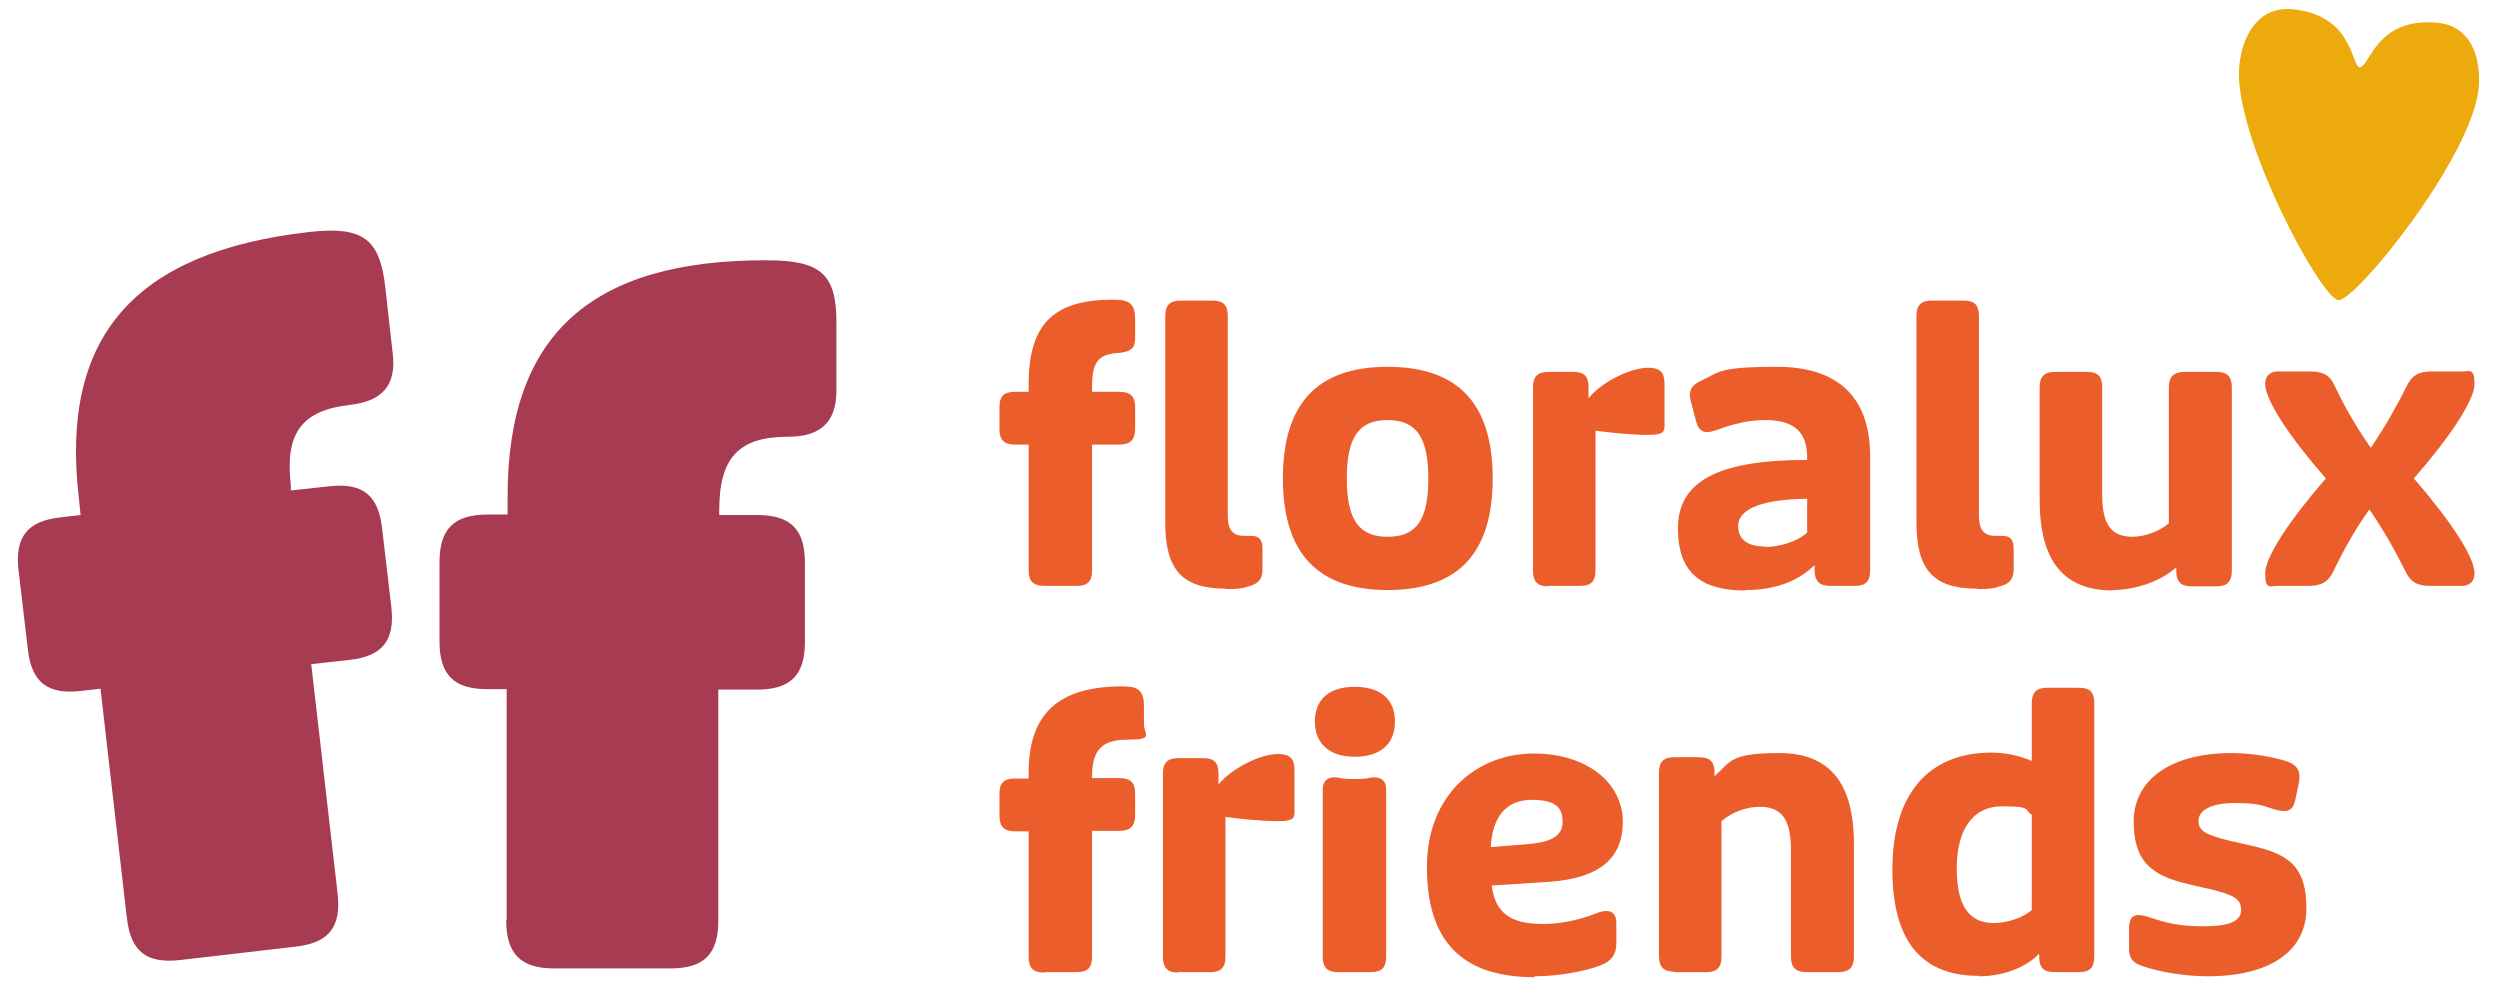
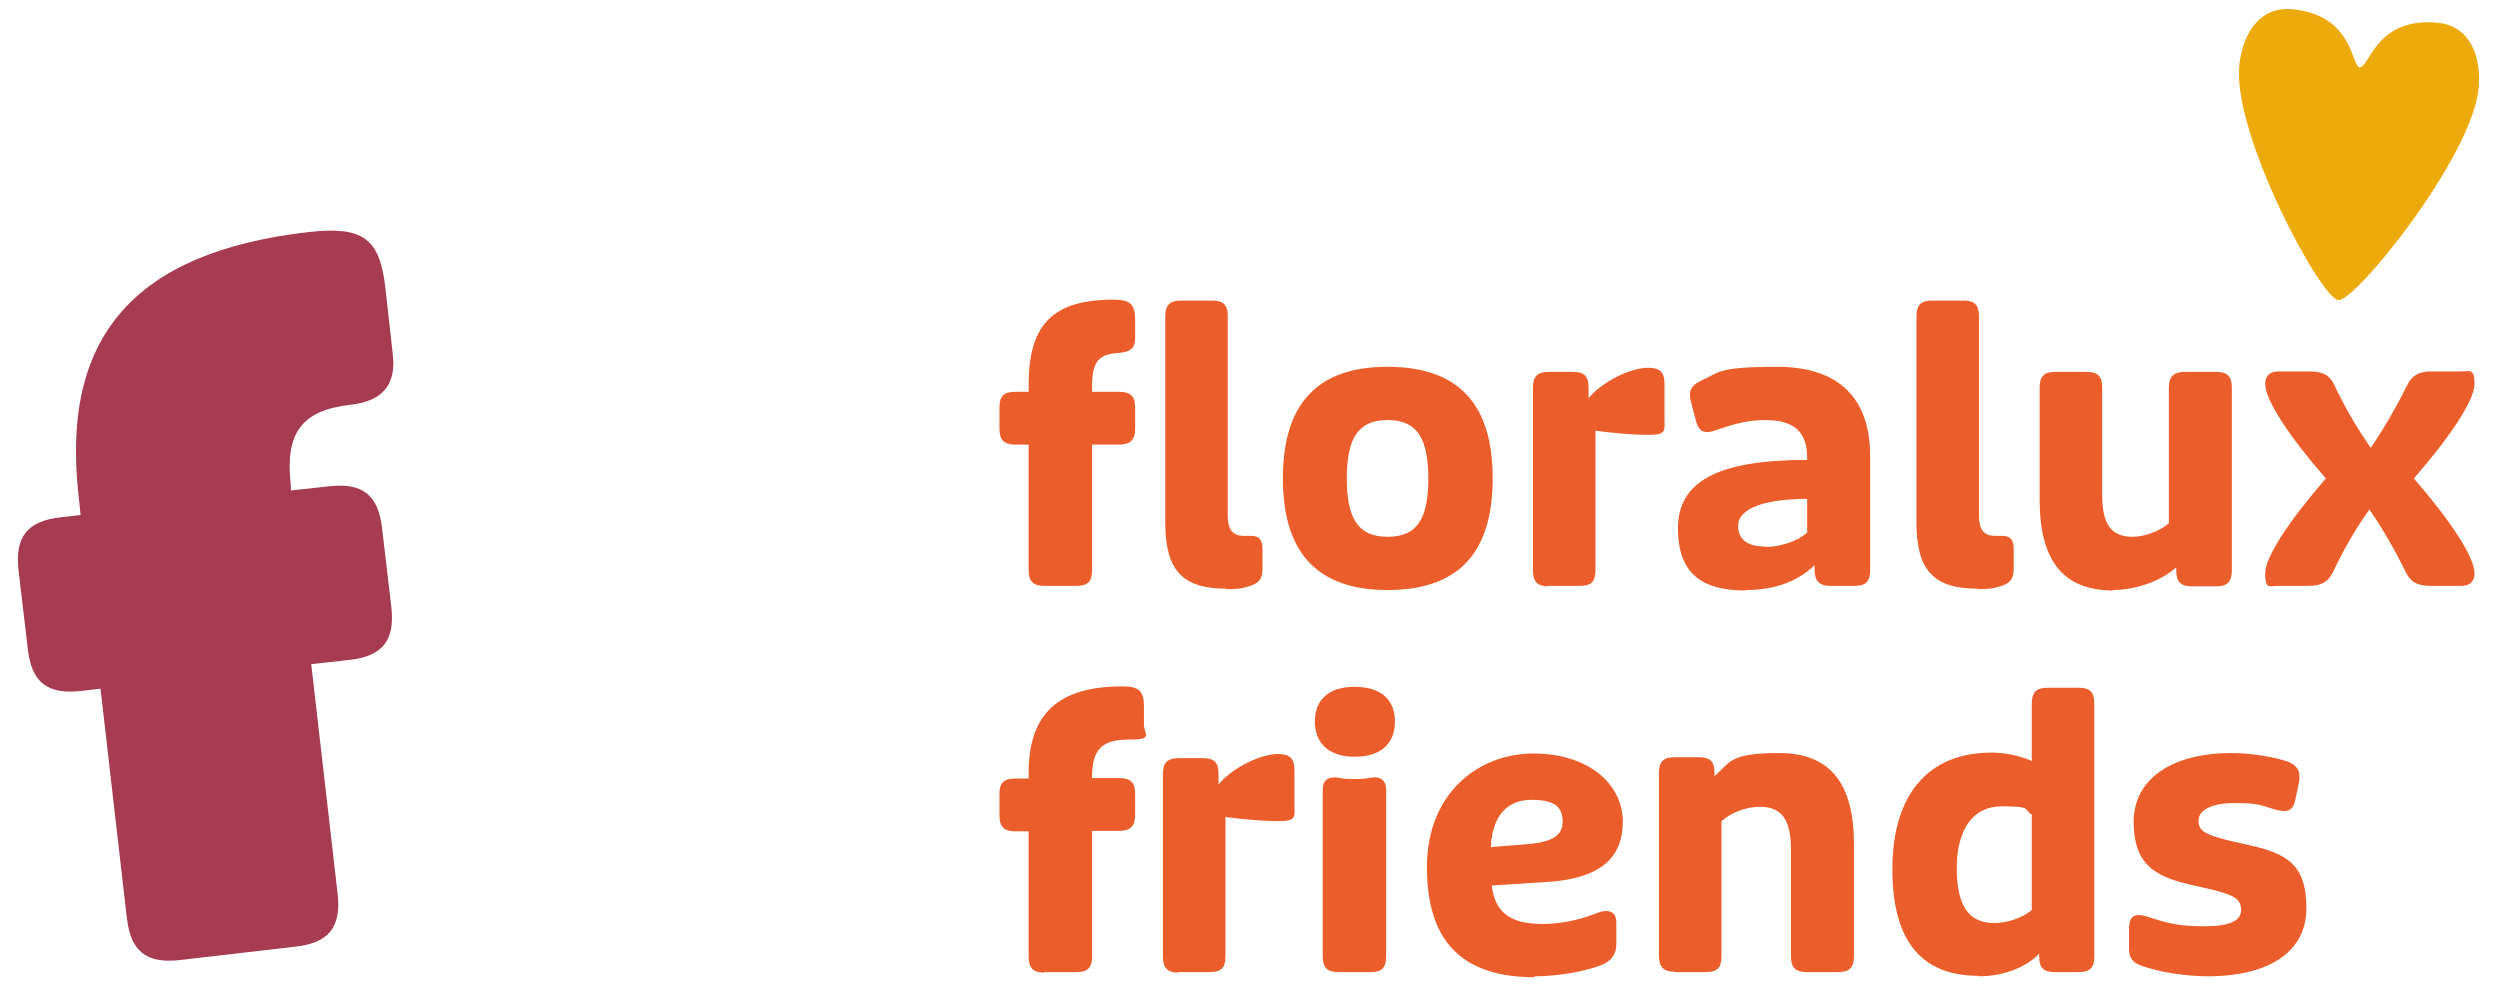
<svg xmlns="http://www.w3.org/2000/svg" id="Laag_1" version="1.1" viewBox="0 0 539.8 212.4">
  <defs>
    <style>
      .st0 {
        fill: #ecaa0d;
      }

      .st1 {
        fill: #a73b52;
      }

      .st2 {
        fill: #eb5e2b;
      }
    </style>
  </defs>
  <path class="st1" d="M27.4,198.3l-5.7-49.6-4.3.5c-7.2.8-10.6-1.9-11.4-9.1l-2-17c-.8-7.2,1.9-10.6,9.1-11.4l4.3-.5-.4-3.9c-4-34.6,12-52.9,49.7-57.2,11.7-1.3,15.3,1.4,16.5,12l1.6,14.3c.8,6.6-2.1,10.2-9.1,11-10.7,1.2-14.2,6.2-12.9,17.5v1c.1,0,8.3-.9,8.3-.9,7.2-.8,10.6,1.9,11.4,9.1l2,17c.8,7.2-1.9,10.6-9.1,11.4l-8.2.9,5.7,49.6c.8,7.2-1.9,10.6-9.1,11.4l-25,2.9c-7.2.8-10.6-1.9-11.4-9.1" />
-   <path class="st1" d="M109.4,198.7v-49.9c0,0-4.2,0-4.2,0-7.2,0-10.3-3.1-10.3-10.3v-17.1c0-7.2,3.1-10.3,10.4-10.3h4.3s0-3.9,0-3.9c0-34.9,18-51.1,56-51,11.8,0,15.1,3.1,15,13.8v14.4c0,6.6-3.3,9.9-10.4,9.9-10.7,0-14.9,4.5-14.9,15.9v1s8.2,0,8.2,0c7.2,0,10.3,3.1,10.3,10.3v17.1c0,7.2-3.1,10.3-10.4,10.3h-8.3s0,49.9,0,49.9c0,7.2-3.1,10.3-10.3,10.3h-25.2c-7.2,0-10.3-3.2-10.3-10.4" />
  <path class="st0" d="M509.6,14.6c-2-.2-1.3-11.3-14.6-12.6-7.1-.7-10.8,5.3-11.5,12.2-1.4,14.9,17.6,50.3,21.4,50.6,3.7.3,28.9-30.9,30.3-45.8.6-6.9-1.9-13.5-9-14.1-13.3-1.2-14.6,9.8-16.7,9.6" />
  <path class="st2" d="M476.7,210.8c13.4,0,21.3-5.4,21.3-14.7s-4.1-11.8-12.3-13.6l-4.8-1.1c-4.7-1.2-6.2-2-6.2-4.2s2.7-3.8,7.7-3.8,5.7.4,8.5,1.3c3,.9,4.2.4,4.7-2l.8-3.8c.4-2.3-.3-3.6-2.3-4.4-2.8-1-7.8-1.9-12.3-1.9-13.1,0-21.1,5.8-21.1,14.8s4.3,11.8,12.2,13.6l4.8,1.1c4.8,1.2,6.2,2.1,6.2,4.4s-2.4,3.5-8,3.5-8-.7-12-2c-2.7-.9-4.2-.5-4.2,2.5v4.3c0,2.1.8,3.1,2.9,3.8,3.8,1.3,9.2,2.2,14.1,2.2M430.5,199.3c-5.4,0-8-3.8-8-11.8s3.2-13.4,9.8-13.4,4.6.7,6.4,1.8v20.6c-2,1.7-5.3,2.8-8.2,2.8M427.3,210.8c5.5,0,10.4-2.1,13-4.9v.6c0,2.4.9,3.4,3.3,3.4h5.3c2.4,0,3.3-1,3.3-3.4v-54.6c0-2.4-.9-3.4-3.3-3.4h-6.9c-2.3,0-3.3,1-3.3,3.4v12.4c-2.3-1-5.5-1.8-8.7-1.8-13.7,0-21.4,9.1-21.4,25.2s6.8,23,18.6,23M361.5,209.9h6.9c2.4,0,3.3-1,3.3-3.4v-29.2c2.3-2,5.5-3.1,8.3-3.1,4.7,0,6.7,2.8,6.7,9.2v23.1c0,2.4,1,3.4,3.4,3.4h6.8c2.4,0,3.4-1,3.4-3.4v-24.3c0-13.2-5.3-19.6-16.1-19.6s-10.5,1.9-14,5v-.8c0-2.3-.9-3.3-3.4-3.3h-5.3c-2.3,0-3.3,1-3.3,3.3v39.6c0,2.4,1,3.4,3.3,3.4M321.9,182.9c.3-6.6,3.4-10.2,8.8-10.2s6.7,1.8,6.7,4.8-2.5,4.4-7.9,4.8l-7.6.6ZM331.3,210.8c5,0,10.8-1,14.4-2.4,2.3-.9,3.3-2.4,3.3-4.6v-4.6c0-2.5-1.8-3.1-4.6-1.9-3.5,1.4-7.6,2.2-11.3,2.2-7.2,0-10.3-2.6-11-8.3l12.5-.8c10.6-.8,15.8-4.9,15.8-13s-7.4-14.7-19.3-14.7-23,8.6-23,24.5,7.4,23.8,23.3,23.8M292.5,163.4c5.6,0,8.7-2.8,8.7-7.6s-3.1-7.5-8.7-7.5-8.6,2.8-8.6,7.5,3.1,7.6,8.6,7.6M289.1,209.9h6.9c2.4,0,3.3-1,3.3-3.4v-36c0-2-1.2-2.9-3.3-2.6-1.3.3-2.3.3-3.6.3s-2.2,0-3.5-.3c-2.1-.3-3.3.6-3.3,2.6v36c0,2.4,1,3.4,3.3,3.4M254.4,209.9h6.9c2.4,0,3.3-1,3.3-3.4v-30.1c3,.4,7.6.9,11.5.9s3.4-1,3.4-3.4v-7.7c0-2.4-1-3.4-3.5-3.4-4,0-10.2,3.2-12.9,6.6v-2.4c0-2.4-1-3.3-3.3-3.3h-5.4c-2.3,0-3.3,1-3.3,3.3v39.6c0,2.4,1,3.4,3.3,3.4M225.6,209.9h6.9c2.4,0,3.3-1,3.3-3.4v-27.1h5.9c2.3,0,3.4-1,3.4-3.4v-4.7c0-2.4-1.1-3.3-3.4-3.3h-5.9v-.3c0-5.8,2.1-8,7.8-8s3.4-1.1,3.4-3.3v-3.9c0-3.3-1.1-4.3-4.6-4.3-13.9,0-20.3,5.9-20.3,18.7v1.2h-2.9c-2.4,0-3.4.9-3.4,3.3v4.7c0,2.4,1,3.4,3.4,3.4h2.9v27.1c0,2.4,1,3.4,3.3,3.4" />
  <path class="st2" d="M492,126.5h6.5c2.9,0,4.3-1,5.3-3.1,2.2-4.6,4.6-8.9,7.8-13.4,3.1,4.5,5.5,8.8,7.8,13.4,1,2.1,2.3,3.1,5.3,3.1h6.8c1.8,0,2.8-1,2.8-2.7,0-3.6-5.3-11.5-13.1-20.5,7.8-8.9,13.1-16.9,13.1-20.4s-1.1-2.7-2.8-2.7h-6.5c-2.9,0-4.3,1-5.3,3.1-2.3,4.6-4.7,8.8-7.8,13.4-3.2-4.6-5.6-8.8-7.8-13.4-.9-2.1-2.3-3.1-5.3-3.1h-6.9c-1.8,0-2.8,1-2.8,2.7,0,3.5,5.3,11.5,13.1,20.4-7.8,9-13.1,16.9-13.1,20.5s1,2.7,2.8,2.7M456.1,127.4c4.9,0,10.3-1.8,13.8-4.9v.8c0,2.3,1,3.3,3.3,3.3h5.4c2.3,0,3.3-1,3.3-3.4v-39.6c0-2.3-1-3.3-3.3-3.3h-6.9c-2.3,0-3.4,1-3.4,3.3v29.4c-2.2,1.8-5.3,2.9-7.8,2.9-4.6,0-6.6-2.6-6.6-9.1v-23.2c0-2.3-.9-3.3-3.3-3.3h-6.9c-2.3,0-3.3,1-3.3,3.3v24.3c0,13.3,5.2,19.6,15.9,19.6M426.8,127.2c1.5,0,3.3,0,4.7-.5,2.4-.6,3.3-1.6,3.3-3.8v-4.3c0-2.1-.7-2.9-2.5-2.9s-.8,0-1.5,0c-2.4,0-3.5-1.3-3.5-4.3v-43.1c0-2.4-.9-3.4-3.3-3.4h-6.9c-2.3,0-3.3,1-3.3,3.4v44.5c0,10.3,3.7,14.3,13.1,14.3M381.1,118c-3.9,0-5.8-1.6-5.8-4.5s3.6-5.7,14.9-5.8v7.3c-2.2,2-6.1,3.1-9,3.1M376.9,127.4c6.2,0,11.3-1.8,14.9-5.4v1c0,2.4,1,3.5,3.3,3.5h5.4c2.4,0,3.3-1,3.3-3.4v-24.6c0-12.6-6.8-19.3-20.1-19.3s-12.5,1.3-16.4,3c-2.2,1-2.8,2.3-2.2,4.5l1.1,4.2c.6,2.3,1.8,2.9,4.3,2,3.9-1.4,7-2.2,10.7-2.2,6.2,0,9,2.6,9,8.1v.5c-19.6,0-27.9,4.8-27.9,14.8s5.5,13.4,14.6,13.4M334.3,126.5h6.9c2.4,0,3.3-1,3.3-3.4v-30.1c3,.4,7.6.9,11.5.9s3.4-1,3.4-3.4v-7.7c0-2.4-1-3.4-3.5-3.4-4,0-10.2,3.2-12.9,6.6v-2.4c0-2.4-1-3.3-3.3-3.3h-5.4c-2.3,0-3.3,1-3.3,3.3v39.6c0,2.4,1,3.4,3.3,3.4M299.6,115.9c-6.2,0-8.8-3.7-8.8-12.6s2.6-12.6,8.8-12.6,8.8,3.7,8.8,12.6-2.5,12.6-8.8,12.6M299.6,127.4c15.2,0,22.7-7.9,22.7-24.1s-7.5-24.1-22.7-24.1-22.6,8-22.6,24.1,7.5,24.1,22.6,24.1M264.6,127.2c1.5,0,3.3,0,4.7-.5,2.4-.6,3.3-1.6,3.3-3.8v-4.3c0-2.1-.7-2.9-2.5-2.9s-.8,0-1.5,0c-2.4,0-3.5-1.3-3.5-4.3v-43.1c0-2.4-.9-3.4-3.3-3.4h-6.9c-2.3,0-3.3,1-3.3,3.4v44.5c0,10.3,3.7,14.3,13.1,14.3M225.6,126.5h6.9c2.4,0,3.3-1,3.3-3.4v-27.1h5.9c2.3,0,3.4-1,3.4-3.4v-4.7c0-2.4-1.1-3.3-3.4-3.3h-5.9v-1.2c0-5.3,1.4-7,5.9-7.2,2.6-.3,3.4-1.1,3.4-3.3v-3.9c0-3.3-1.1-4.3-4.7-4.3-13,0-18.3,5.3-18.3,18.4v1.5h-2.9c-2.4,0-3.4.9-3.4,3.3v4.7c0,2.4,1,3.4,3.4,3.4h2.9v27.1c0,2.4,1,3.4,3.3,3.4" />
</svg>